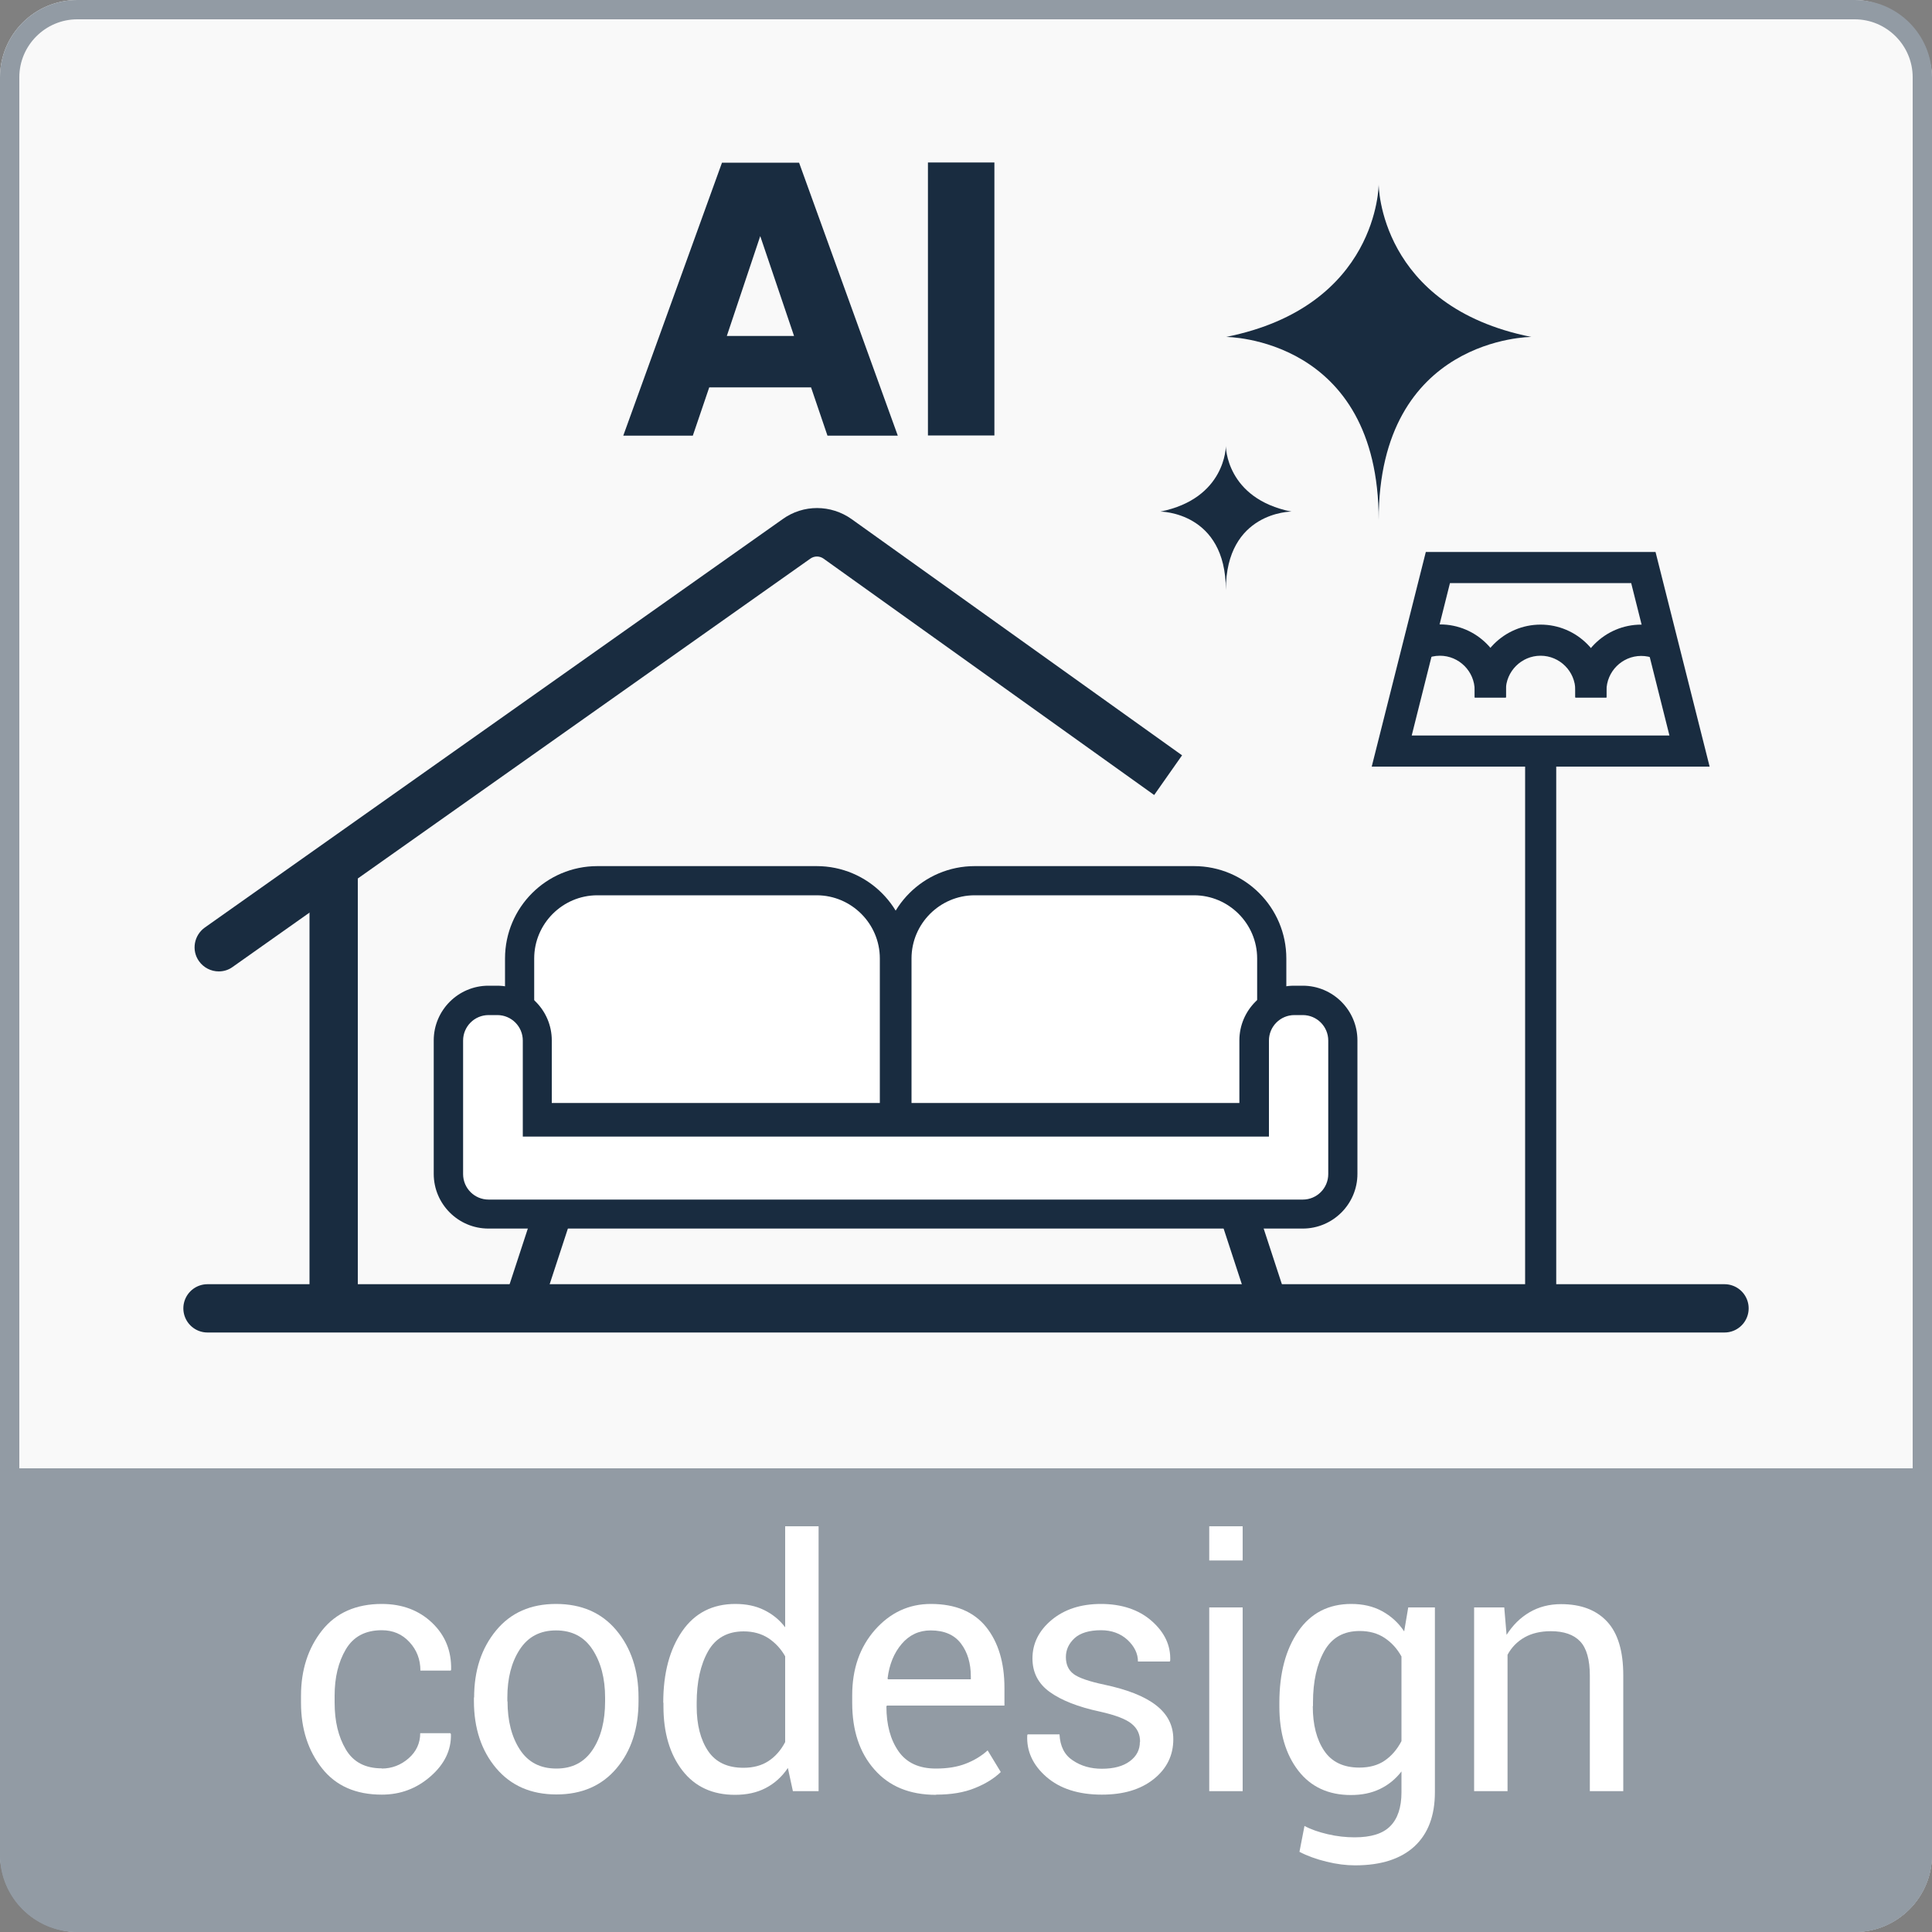
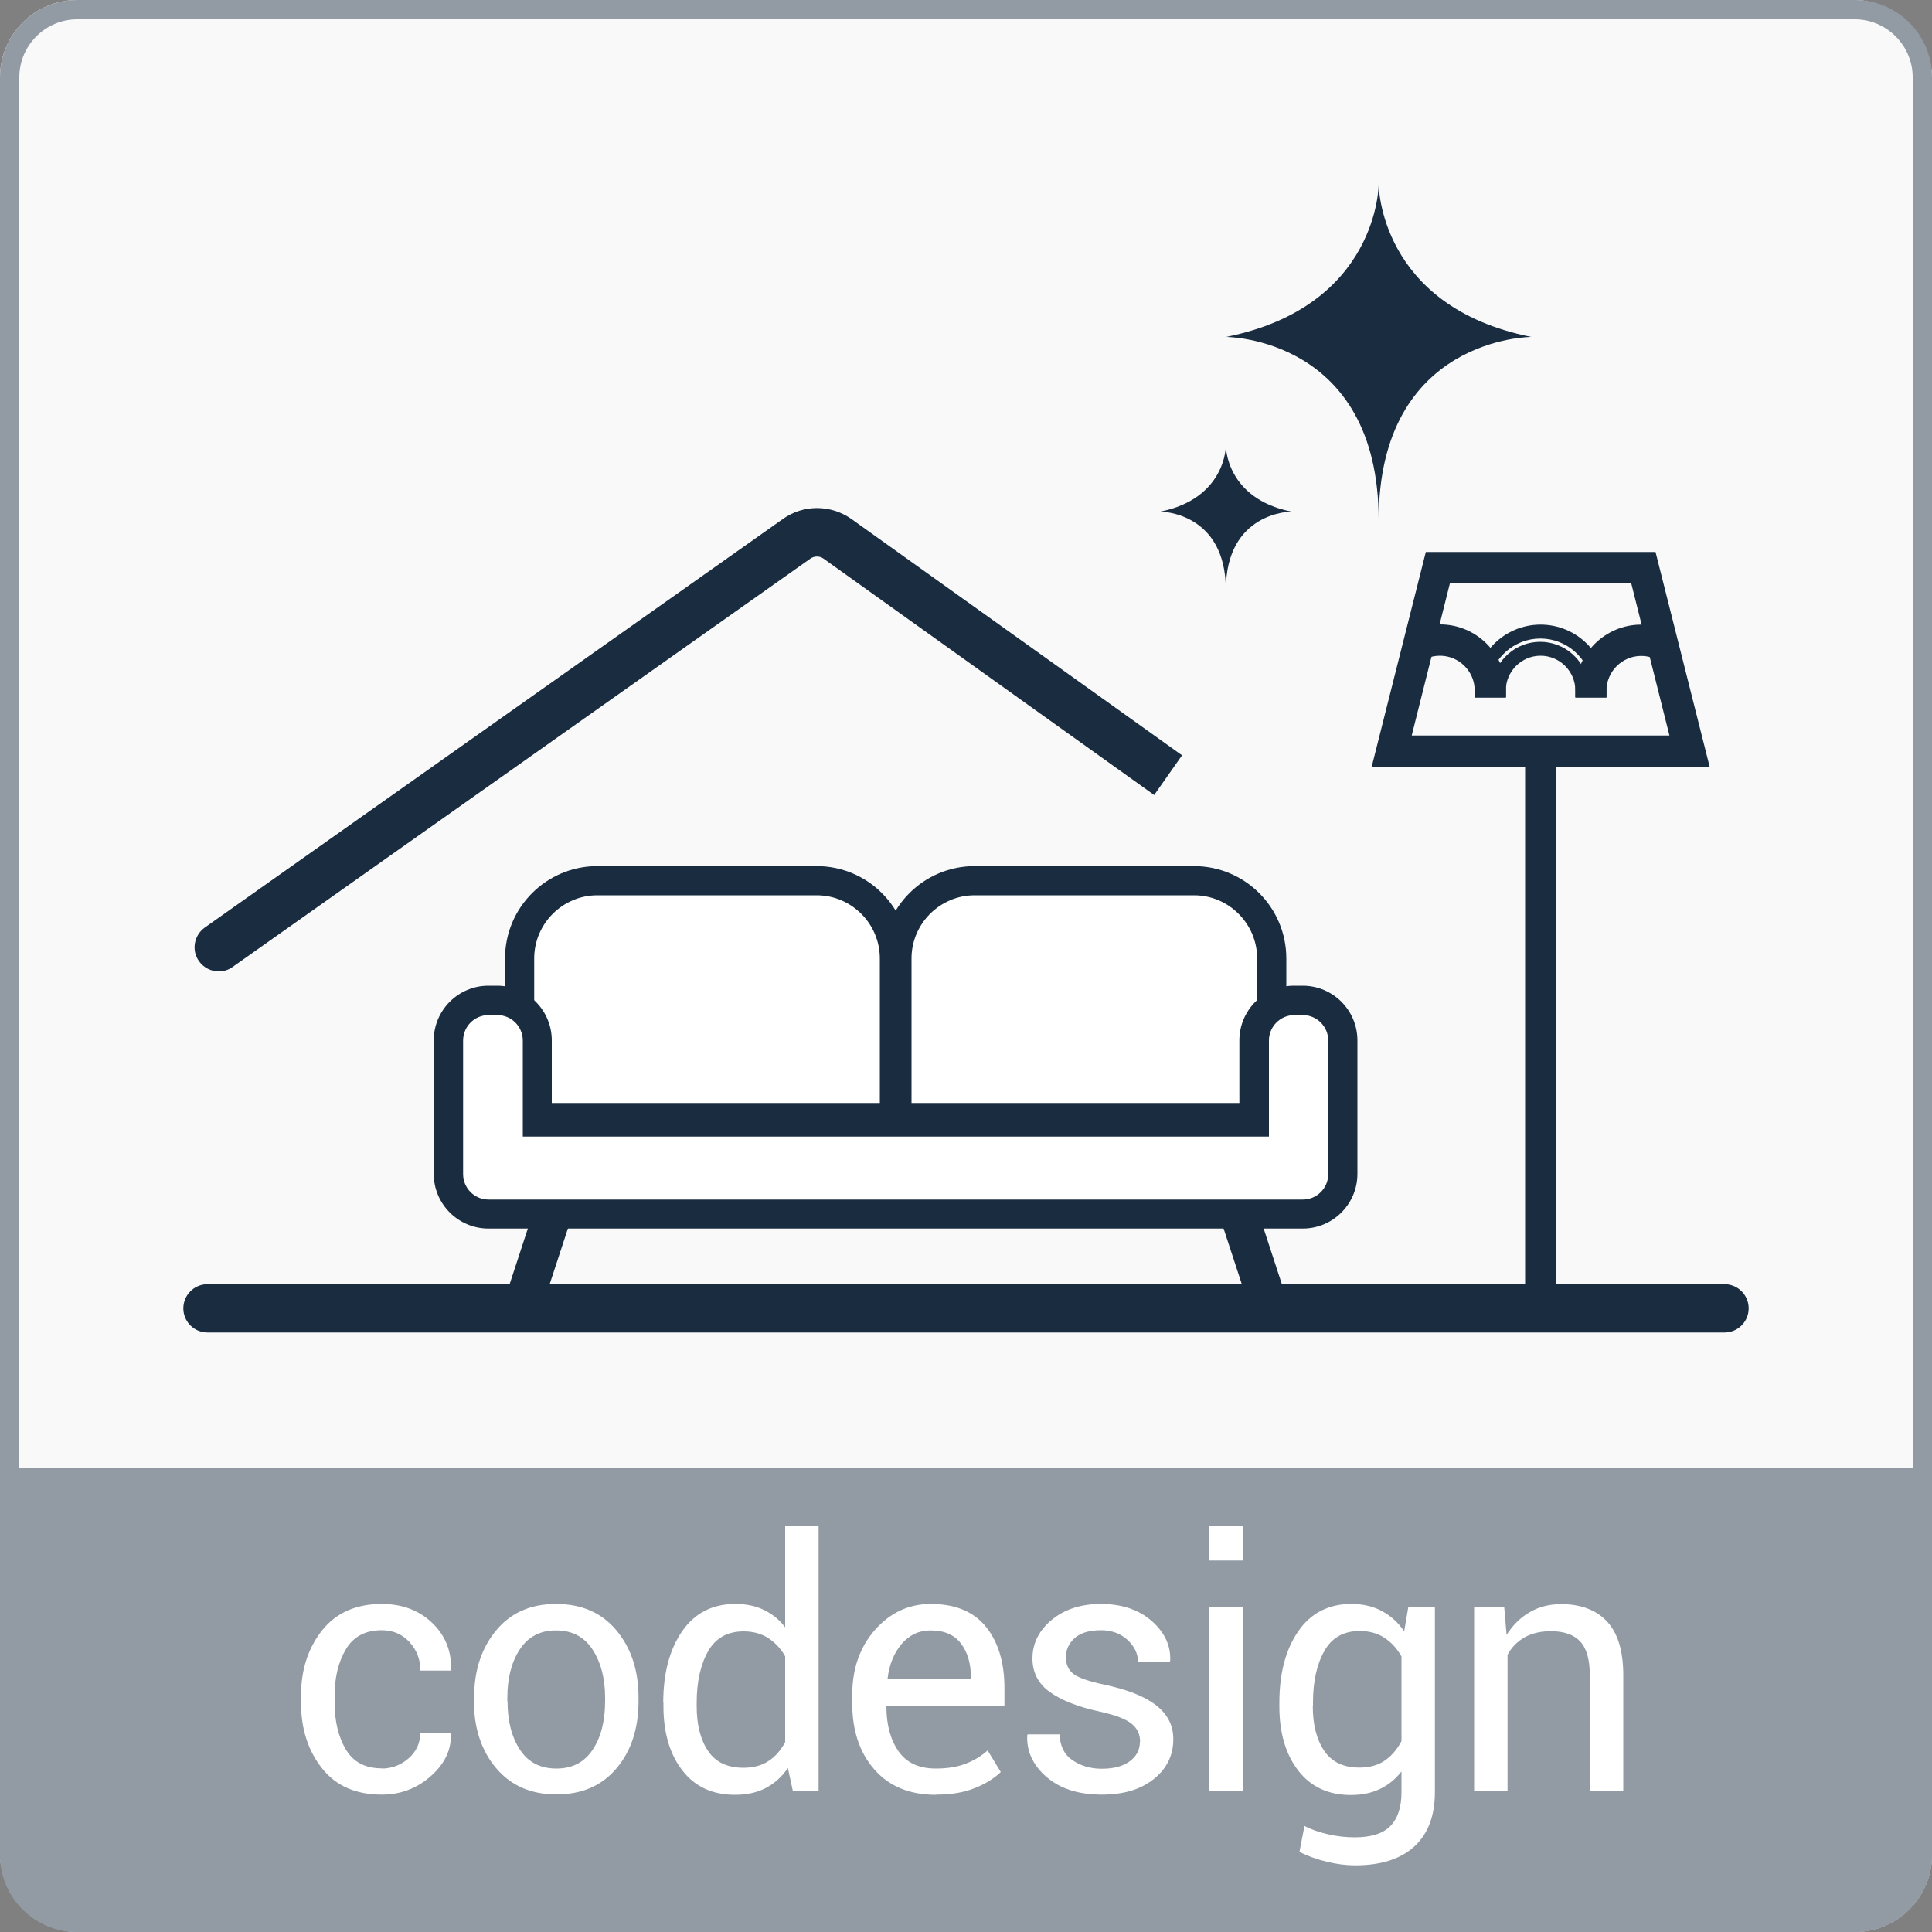
<svg xmlns="http://www.w3.org/2000/svg" id="Livello_1" data-name="Livello 1" viewBox="0 0 100 100">
  <rect x="0" y="0" width="100" height="100" fill="#808080" stroke="none" />
  <defs>
    <style>
      .cls-1 {
        fill: #f9f9f9;
      }

      .cls-1, .cls-2, .cls-3, .cls-4 {
        stroke-width: 0px;
      }

      .cls-5 {
        stroke-linecap: round;
      }

      .cls-5, .cls-6 {
        fill: none;
        stroke: #192c40;
        stroke-miterlimit: 10;
        stroke-width: 2.5px;
      }

      .cls-2 {
        fill: #fff;
      }

      .cls-3 {
        fill: #929ba4;
      }

      .cls-4 {
        fill: #192c40;
      }
    </style>
  </defs>
  <rect class="cls-1" x="0" width="100" height="100" rx="4" ry="4" />
  <path class="cls-3" d="M0,76v20c0,2.21,1.79,4,4,4h92c2.21,0,4-1.79,4-4v-20H0Z" />
  <path class="cls-3" d="M96,1c1.65,0,3,1.35,3,3v92c0,1.65-1.35,3-3,3H4c-1.65,0-3-1.35-3-3V4c0-1.65,1.35-3,3-3h92M96,0H4C1.79,0,0,1.79,0,4v92c0,2.21,1.79,4,4,4h92c2.21,0,4-1.79,4-4V4c0-2.21-1.79-4-4-4h0Z" />
  <g>
    <path class="cls-2" d="M19.75,91.54c.53,0,1-.18,1.4-.53.4-.35.6-.79.6-1.3h1.56l.03.05c.02.82-.33,1.55-1.05,2.18-.73.64-1.57.95-2.53.95-1.34,0-2.37-.45-3.09-1.36s-1.09-2.04-1.09-3.39v-.37c0-1.34.37-2.47,1.09-3.38s1.76-1.37,3.09-1.37c1.06,0,1.93.33,2.61.98s1,1.46.98,2.42l-.02.05h-1.57c0-.58-.19-1.07-.57-1.48-.38-.41-.85-.61-1.43-.61-.85,0-1.47.33-1.86.99-.39.66-.58,1.46-.58,2.39v.37c0,.96.19,1.76.58,2.42s1.01.98,1.87.98Z" />
    <path class="cls-2" d="M24.54,87.87c0-1.41.38-2.56,1.14-3.48s1.79-1.37,3.1-1.37,2.36.45,3.12,1.36,1.15,2.07,1.15,3.48v.19c0,1.42-.38,2.58-1.14,3.48s-1.8,1.35-3.11,1.35-2.35-.45-3.12-1.36c-.76-.9-1.15-2.06-1.15-3.48v-.19ZM26.27,88.06c0,1.01.21,1.84.64,2.5s1.06.98,1.89.98,1.45-.33,1.88-.98.64-1.49.64-2.5v-.19c0-1-.22-1.83-.65-2.49s-1.06-.99-1.89-.99-1.45.33-1.88.99-.64,1.49-.64,2.49v.19Z" />
    <path class="cls-2" d="M34.33,88.13c0-1.53.33-2.76.98-3.7.65-.94,1.57-1.41,2.75-1.41.56,0,1.05.1,1.48.31.43.21.8.5,1.1.9v-5.23h1.73v13.71h-1.33l-.26-1.2c-.31.46-.69.8-1.15,1.04s-.99.35-1.59.35c-1.16,0-2.07-.42-2.72-1.26s-.98-1.95-.98-3.32v-.18ZM36.06,88.32c0,.96.2,1.73.59,2.31.39.58,1,.87,1.83.87.52,0,.95-.12,1.3-.35s.64-.56.86-.98v-4.44c-.22-.39-.51-.7-.87-.94-.36-.23-.78-.35-1.28-.35-.83,0-1.45.34-1.84,1.03-.39.69-.59,1.58-.59,2.67v.18Z" />
    <path class="cls-2" d="M48.45,92.9c-1.37,0-2.43-.44-3.19-1.31-.77-.87-1.15-2.02-1.15-3.45v-.39c0-1.37.39-2.49,1.18-3.39.79-.89,1.75-1.34,2.89-1.34,1.27,0,2.22.4,2.86,1.19.63.79.95,1.84.95,3.16v.91h-6.08l-.03.04c0,.96.21,1.73.63,2.33s1.07.89,1.93.89c.59,0,1.1-.08,1.54-.25.44-.17.82-.4,1.14-.69l.68,1.12c-.34.33-.79.61-1.34.83-.56.23-1.23.34-2.01.34ZM48.17,84.39c-.6,0-1.1.23-1.5.7-.4.47-.64,1.06-.73,1.79l.02.04h4.29v-.14c0-.69-.17-1.26-.51-1.71s-.86-.68-1.57-.68Z" />
    <path class="cls-2" d="M59.01,90.15c0-.38-.14-.69-.44-.93-.29-.24-.84-.45-1.65-.63-1.12-.24-1.98-.58-2.58-1.01-.6-.43-.9-1.01-.9-1.74,0-.77.33-1.44.99-1.99.66-.55,1.51-.83,2.56-.83s1.95.29,2.62.88.99,1.27.96,2.05l-.02.05h-1.65c0-.41-.18-.78-.54-1.12-.36-.33-.82-.5-1.37-.5-.61,0-1.07.14-1.37.41-.3.28-.45.6-.45.98s.13.67.39.87.8.39,1.61.56c1.17.25,2.05.59,2.65,1.05s.91,1.04.91,1.77c0,.84-.34,1.53-1.02,2.07s-1.57.8-2.68.8c-1.21,0-2.17-.31-2.87-.92s-1.03-1.33-.99-2.15l.02-.05h1.65c.03.62.26,1.07.69,1.35.43.29.93.43,1.5.43.62,0,1.1-.13,1.45-.39.35-.26.52-.59.52-1Z" />
    <path class="cls-2" d="M64.32,80.77h-1.73v-1.77h1.73v1.77ZM64.32,92.71h-1.73v-9.51h1.73v9.51Z" />
    <path class="cls-2" d="M66.22,88.13c0-1.53.33-2.76.98-3.7.65-.94,1.57-1.41,2.74-1.41.6,0,1.13.12,1.59.37s.84.59,1.15,1.05l.21-1.24h1.38v9.56c0,1.22-.35,2.15-1.06,2.81-.71.65-1.73.98-3.07.98-.46,0-.95-.06-1.48-.19-.53-.13-1-.3-1.4-.51l.26-1.34c.33.18.74.32,1.21.43.47.11.94.16,1.39.16.84,0,1.46-.19,1.84-.58.38-.38.58-.97.58-1.75v-1.08c-.31.4-.68.7-1.12.91s-.93.31-1.5.31c-1.16,0-2.07-.42-2.72-1.26-.65-.84-.98-1.95-.98-3.32v-.18ZM67.95,88.32c0,.96.2,1.72.59,2.3s1,.87,1.82.87c.52,0,.96-.12,1.31-.36.35-.24.64-.57.87-1.01v-4.38c-.22-.4-.51-.72-.87-.96-.36-.24-.79-.36-1.29-.36-.83,0-1.44.34-1.83,1.03-.39.69-.59,1.58-.59,2.67v.18Z" />
    <path class="cls-2" d="M77.86,83.2l.12,1.42c.32-.5.71-.89,1.19-1.17s1.02-.42,1.63-.42c1.03,0,1.82.3,2.38.9.56.6.84,1.53.84,2.78v6h-1.73v-5.97c0-.84-.17-1.43-.5-1.78-.33-.35-.84-.53-1.52-.53-.53,0-.99.11-1.36.32-.37.21-.67.51-.88.9v7.06h-1.73v-9.51h1.55Z" />
  </g>
  <g>
-     <path class="cls-4" d="M41.98,20.05h-5.27l-.85,2.5h-3.6l5.11-14.13h3.99l5.11,14.13h-3.64l-.85-2.5ZM41.1,17.39l-1.75-5.17-1.73,5.17h3.48Z" />
-     <path class="cls-4" d="M51.47,8.41v14.13h-3.44v-14.13h3.44Z" />
-   </g>
+     </g>
  <path class="cls-4" d="M71.36,9.54s0,6.32-7.9,7.9c0,0,7.9,0,7.9,9.48,0-9.48,7.9-9.48,7.9-9.48-7.9-1.58-7.9-7.9-7.9-7.9Z" />
  <path class="cls-4" d="M63.45,23.09s0,2.71-3.39,3.39c0,0,3.39,0,3.39,4.06,0-4.06,3.39-4.06,3.39-4.06-3.39-.68-3.39-3.39-3.39-3.39Z" />
  <g>
    <g>
      <g>
        <path class="cls-2" d="M26.9,57.85v-8.24c0-2.22,1.81-4.03,4.03-4.03h11.35c2.22,0,4.03,1.81,4.03,4.03v8.24h-19.4Z" />
        <path class="cls-4" d="M42.27,46.34c1.8,0,3.27,1.47,3.27,3.27v7.48h-17.89v-7.48c0-1.8,1.47-3.27,3.27-3.27h11.35M42.27,44.83h-11.35c-2.64,0-4.78,2.14-4.78,4.78v9h20.91v-9c0-2.64-2.14-4.78-4.78-4.78h0Z" />
      </g>
      <g>
        <path class="cls-2" d="M46.43,57.85v-8.24c0-2.22,1.81-4.03,4.03-4.03h11.35c2.22,0,4.03,1.81,4.03,4.03v8.24h-19.4Z" />
        <path class="cls-4" d="M61.8,46.34c1.8,0,3.27,1.47,3.27,3.27v7.48h-17.89v-7.48c0-1.8,1.47-3.27,3.27-3.27h11.35M61.8,44.83h-11.35c-2.64,0-4.78,2.14-4.78,4.78v9h20.91v-9c0-2.64-2.14-4.78-4.78-4.78h0Z" />
      </g>
    </g>
    <rect class="cls-4" x="26.8" y="62.95" width="1.97" height="4.76" transform="translate(21.71 -5.4) rotate(18.13)" />
    <rect class="cls-4" x="63.95" y="62.95" width="1.97" height="4.76" transform="translate(146.98 107.21) rotate(161.87)" />
    <g>
      <path class="cls-2" d="M25.29,62.83c-1.14,0-2.07-.93-2.07-2.07v-6.91c0-1.14.93-2.07,2.07-2.07h.45c1.14,0,2.07.93,2.07,2.07v4.21h37.11v-4.21c0-1.14.93-2.07,2.07-2.07h.45c1.14,0,2.07.93,2.07,2.07v6.91c0,1.14-.93,2.07-2.07,2.07H25.29Z" />
      <path class="cls-4" d="M67.43,52.54c.73,0,1.32.59,1.32,1.32v6.91c0,.73-.59,1.32-1.32,1.32H25.29c-.73,0-1.32-.59-1.32-1.32v-6.91c0-.73.59-1.32,1.32-1.32h.45c.73,0,1.32.59,1.32,1.32v4.97h38.62v-4.97c0-.73.59-1.32,1.32-1.32h.45M67.43,51.02h-.45c-1.56,0-2.83,1.27-2.83,2.83v3.45H28.56v-3.45c0-1.56-1.27-2.83-2.83-2.83h-.45c-1.56,0-2.83,1.27-2.83,2.83v6.91c0,1.56,1.27,2.83,2.83,2.83h42.15c1.56,0,2.83-1.27,2.83-2.83v-6.91c0-1.56-1.27-2.83-2.83-2.83h0Z" />
    </g>
  </g>
  <g>
    <g>
      <rect class="cls-4" x="75.08" y="67.34" width="9.32" height=".89" />
      <path class="cls-4" d="M84.76,68.59h-10.04v-1.61h10.04v1.61ZM75.44,67.87h8.6v-.17h-8.6v.17Z" />
    </g>
    <g>
      <g>
        <path class="cls-4" d="M88.02,39.32h-16.56l2.61-10.39h11.33l2.61,10.39ZM72.6,38.43h14.27l-2.17-8.61h-9.94l-2.17,8.61Z" />
        <path class="cls-4" d="M88.48,39.68h-17.48l2.8-11.11h11.89l2.8,11.11ZM71.92,38.96h15.64l-2.43-9.67h-10.77l-2.43,9.67ZM87.34,38.79h-15.2l2.35-9.33h10.5l2.35,9.33ZM73.06,38.07h13.35l-1.98-7.89h-9.38l-1.98,7.89Z" />
      </g>
      <g>
        <path class="cls-4" d="M77.58,35.74h-.89c0-1.19-.97-2.16-2.16-2.16-.32,0-.64.07-.93.21l-.38-.81c.41-.19.85-.29,1.31-.29,1.68,0,3.05,1.37,3.05,3.05Z" />
        <path class="cls-4" d="M77.94,36.1h-1.61v-.36c0-.99-.81-1.8-1.8-1.8-.27,0-.53.06-.77.17l-.32.15-.69-1.46.33-.15c.46-.22.95-.33,1.46-.33,1.88,0,3.41,1.53,3.41,3.41v.36ZM77.02,35.38h.17c-.18-1.31-1.31-2.33-2.67-2.33-.28,0-.56.04-.82.13l.07.16c.24-.07.49-.11.74-.11,1.27,0,2.32.94,2.49,2.16Z" />
      </g>
      <g>
-         <path class="cls-4" d="M82.79,35.74h-.89c0-1.19-.97-2.16-2.16-2.16s-2.16.97-2.16,2.16h-.89c0-1.68,1.37-3.05,3.05-3.05s3.05,1.37,3.05,3.05Z" />
        <path class="cls-4" d="M83.15,36.1h-1.61v-.36c0-.99-.81-1.8-1.8-1.8s-1.8.81-1.8,1.8v.36h-1.61v-.36c0-1.88,1.53-3.41,3.41-3.41s3.41,1.53,3.41,3.41v.36ZM82.23,35.38h.17c-.18-1.31-1.31-2.33-2.67-2.33s-2.49,1.02-2.67,2.33h.17c.18-1.22,1.23-2.16,2.49-2.16s2.32.94,2.49,2.16Z" />
      </g>
      <g>
        <path class="cls-4" d="M82.79,35.74h-.89c0-1.68,1.37-3.05,3.05-3.05.41,0,.81.08,1.19.24l-.35.82c-.27-.11-.55-.17-.84-.17-1.19,0-2.16.97-2.16,2.16Z" />
        <path class="cls-4" d="M83.15,36.1h-1.61v-.36c0-1.88,1.53-3.41,3.41-3.41.46,0,.91.09,1.33.27l.33.14-.63,1.49-.33-.14c-.22-.09-.46-.14-.7-.14-.99,0-1.8.81-1.8,1.8v.36ZM82.28,35.38h.17c.18-1.22,1.23-2.16,2.49-2.16.22,0,.43.03.64.08l.07-.16c-.23-.06-.47-.09-.71-.09-1.36,0-2.49,1.02-2.67,2.33Z" />
      </g>
      <g>
        <rect class="cls-4" x="79.29" y="39.06" width=".89" height="27.73" />
        <path class="cls-4" d="M80.55,67.15h-1.61v-28.45h1.61v28.45ZM79.65,66.43h.17v-27.01h-.17v27.01Z" />
      </g>
    </g>
  </g>
-   <line class="cls-6" x1="17.27" y1="67.54" x2="17.27" y2="44.54" />
  <line class="cls-5" x1="10.74" y1="67.72" x2="89.26" y2="67.72" />
  <path class="cls-4" d="M61.19,39.1l-17.11-12.23c-1.07-.76-2.5-.77-3.57,0l-29.91,21.14c-.56.4-.7,1.18-.3,1.74.24.34.63.53,1.02.53.25,0,.5-.07.72-.23l29.91-21.14c.2-.14.47-.14.67,0l17.12,12.24,1.44-2.05Z" />
</svg>